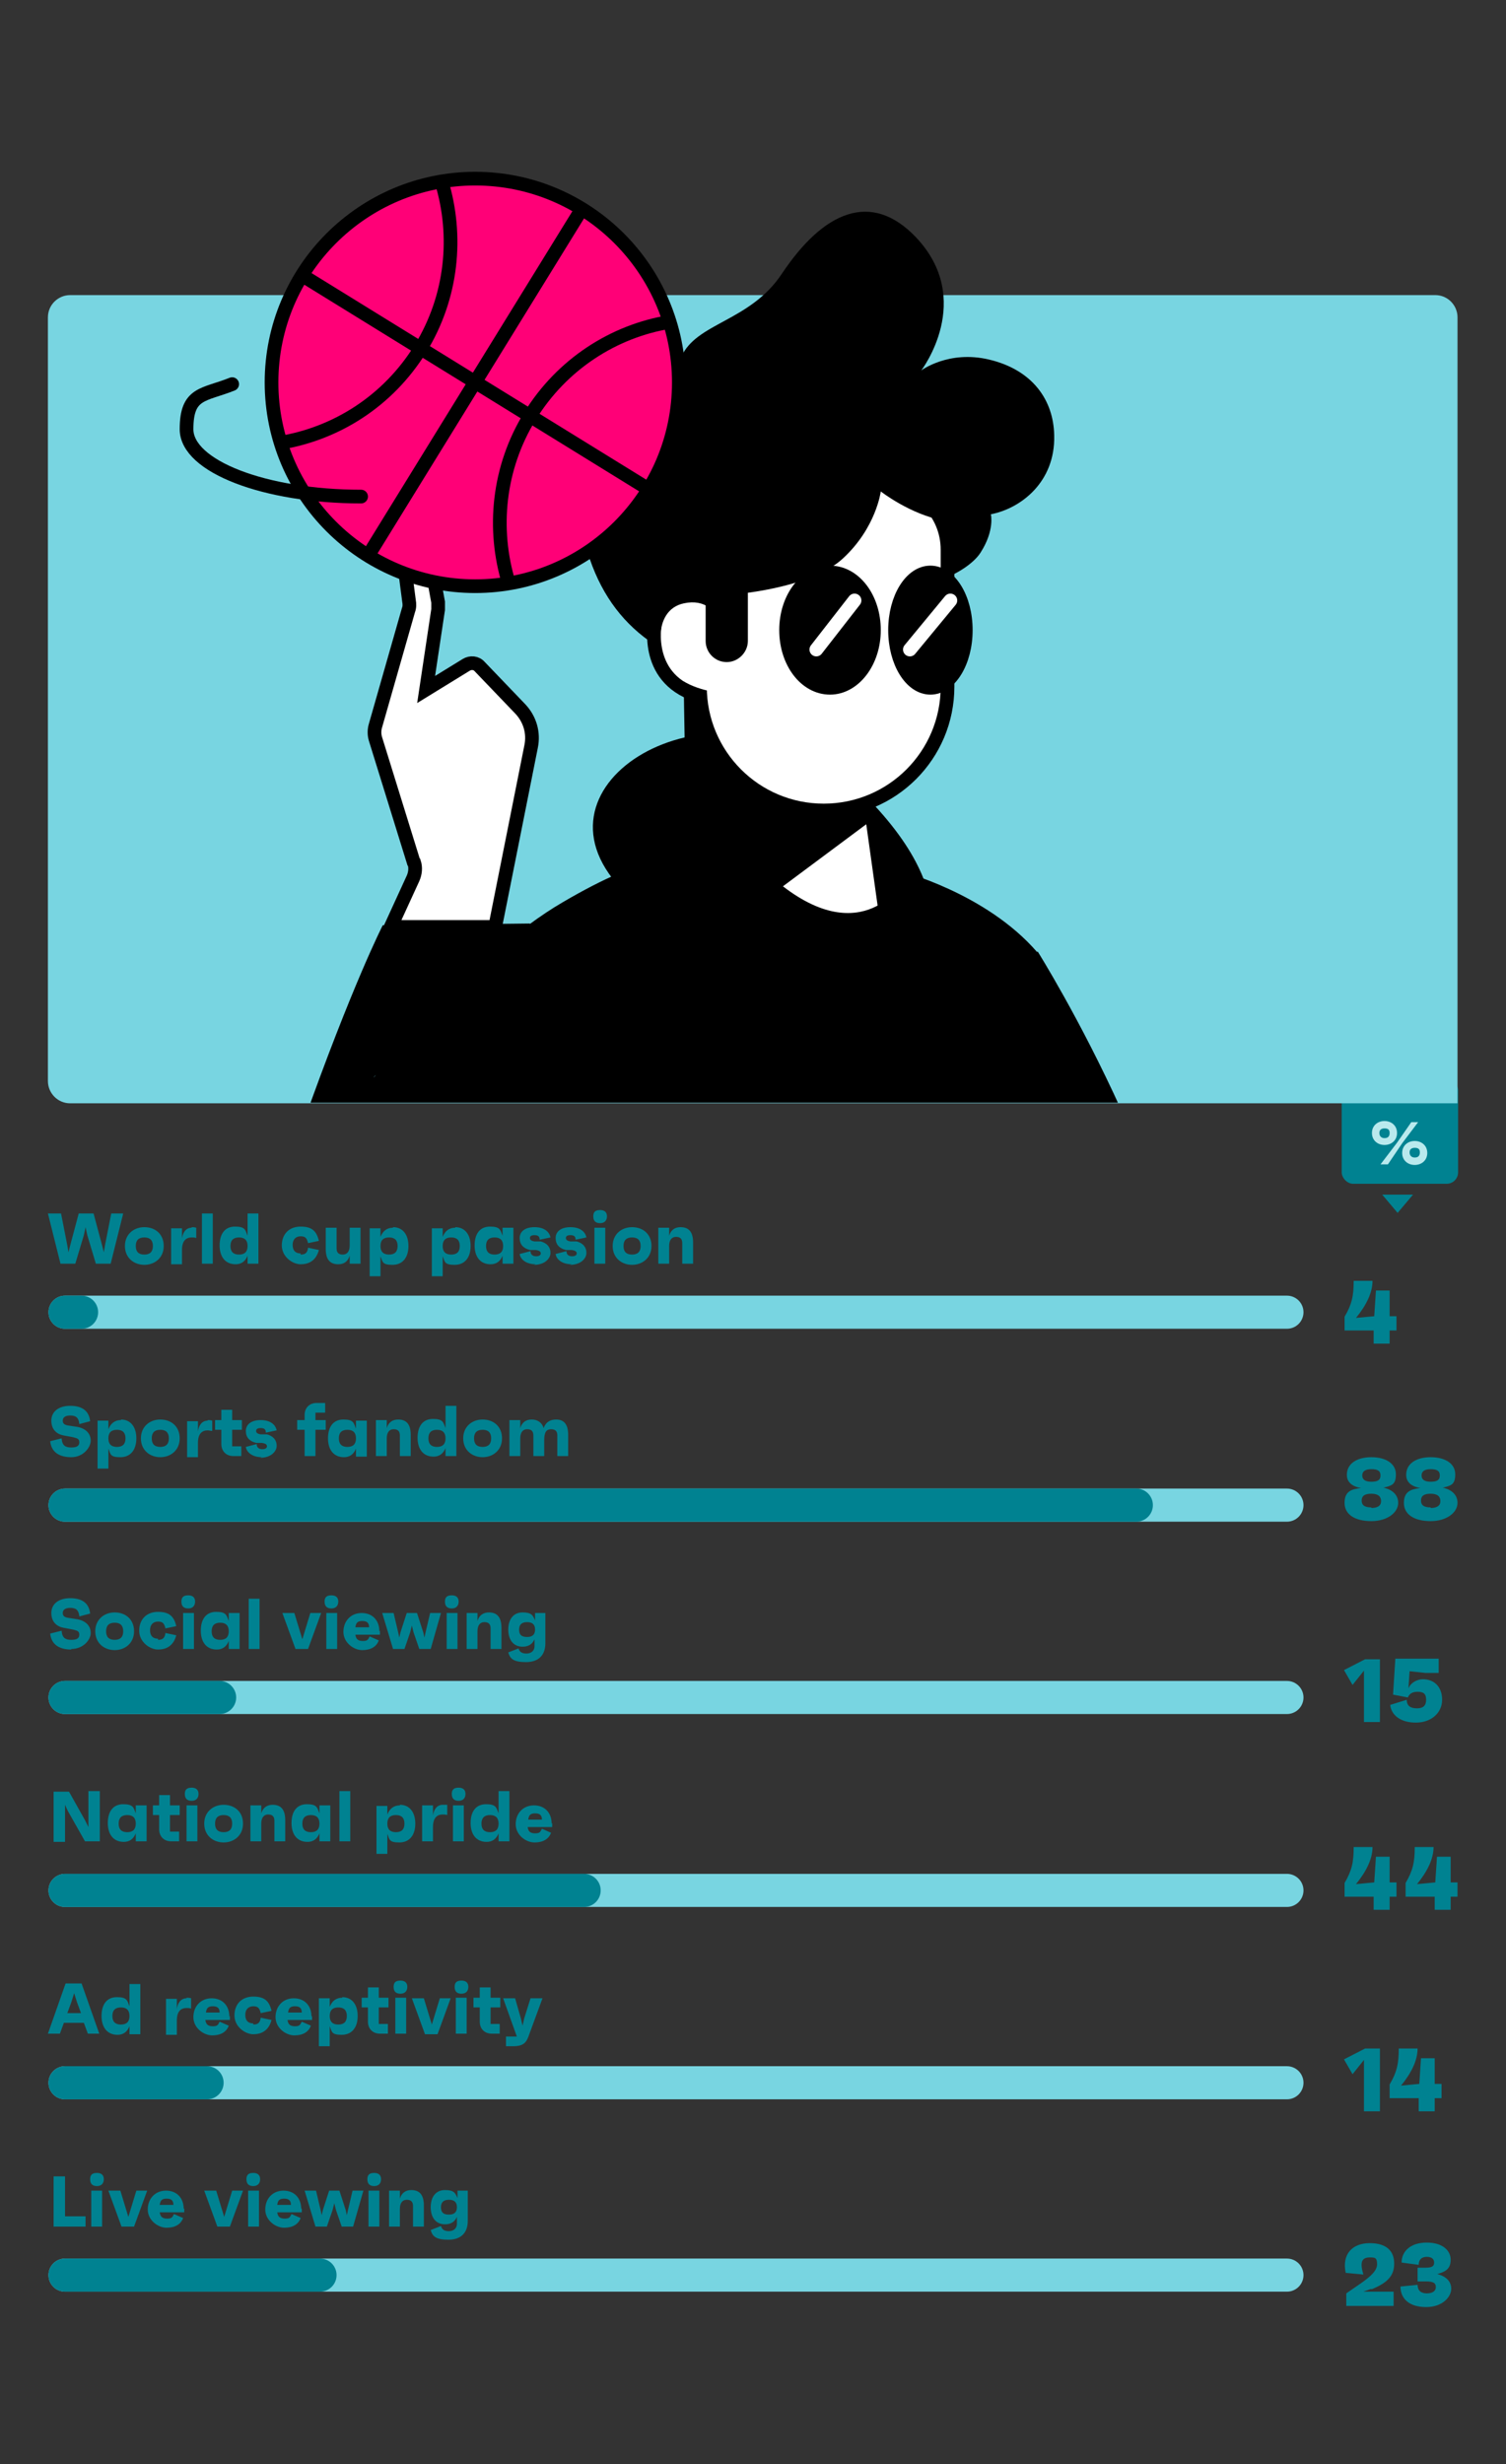
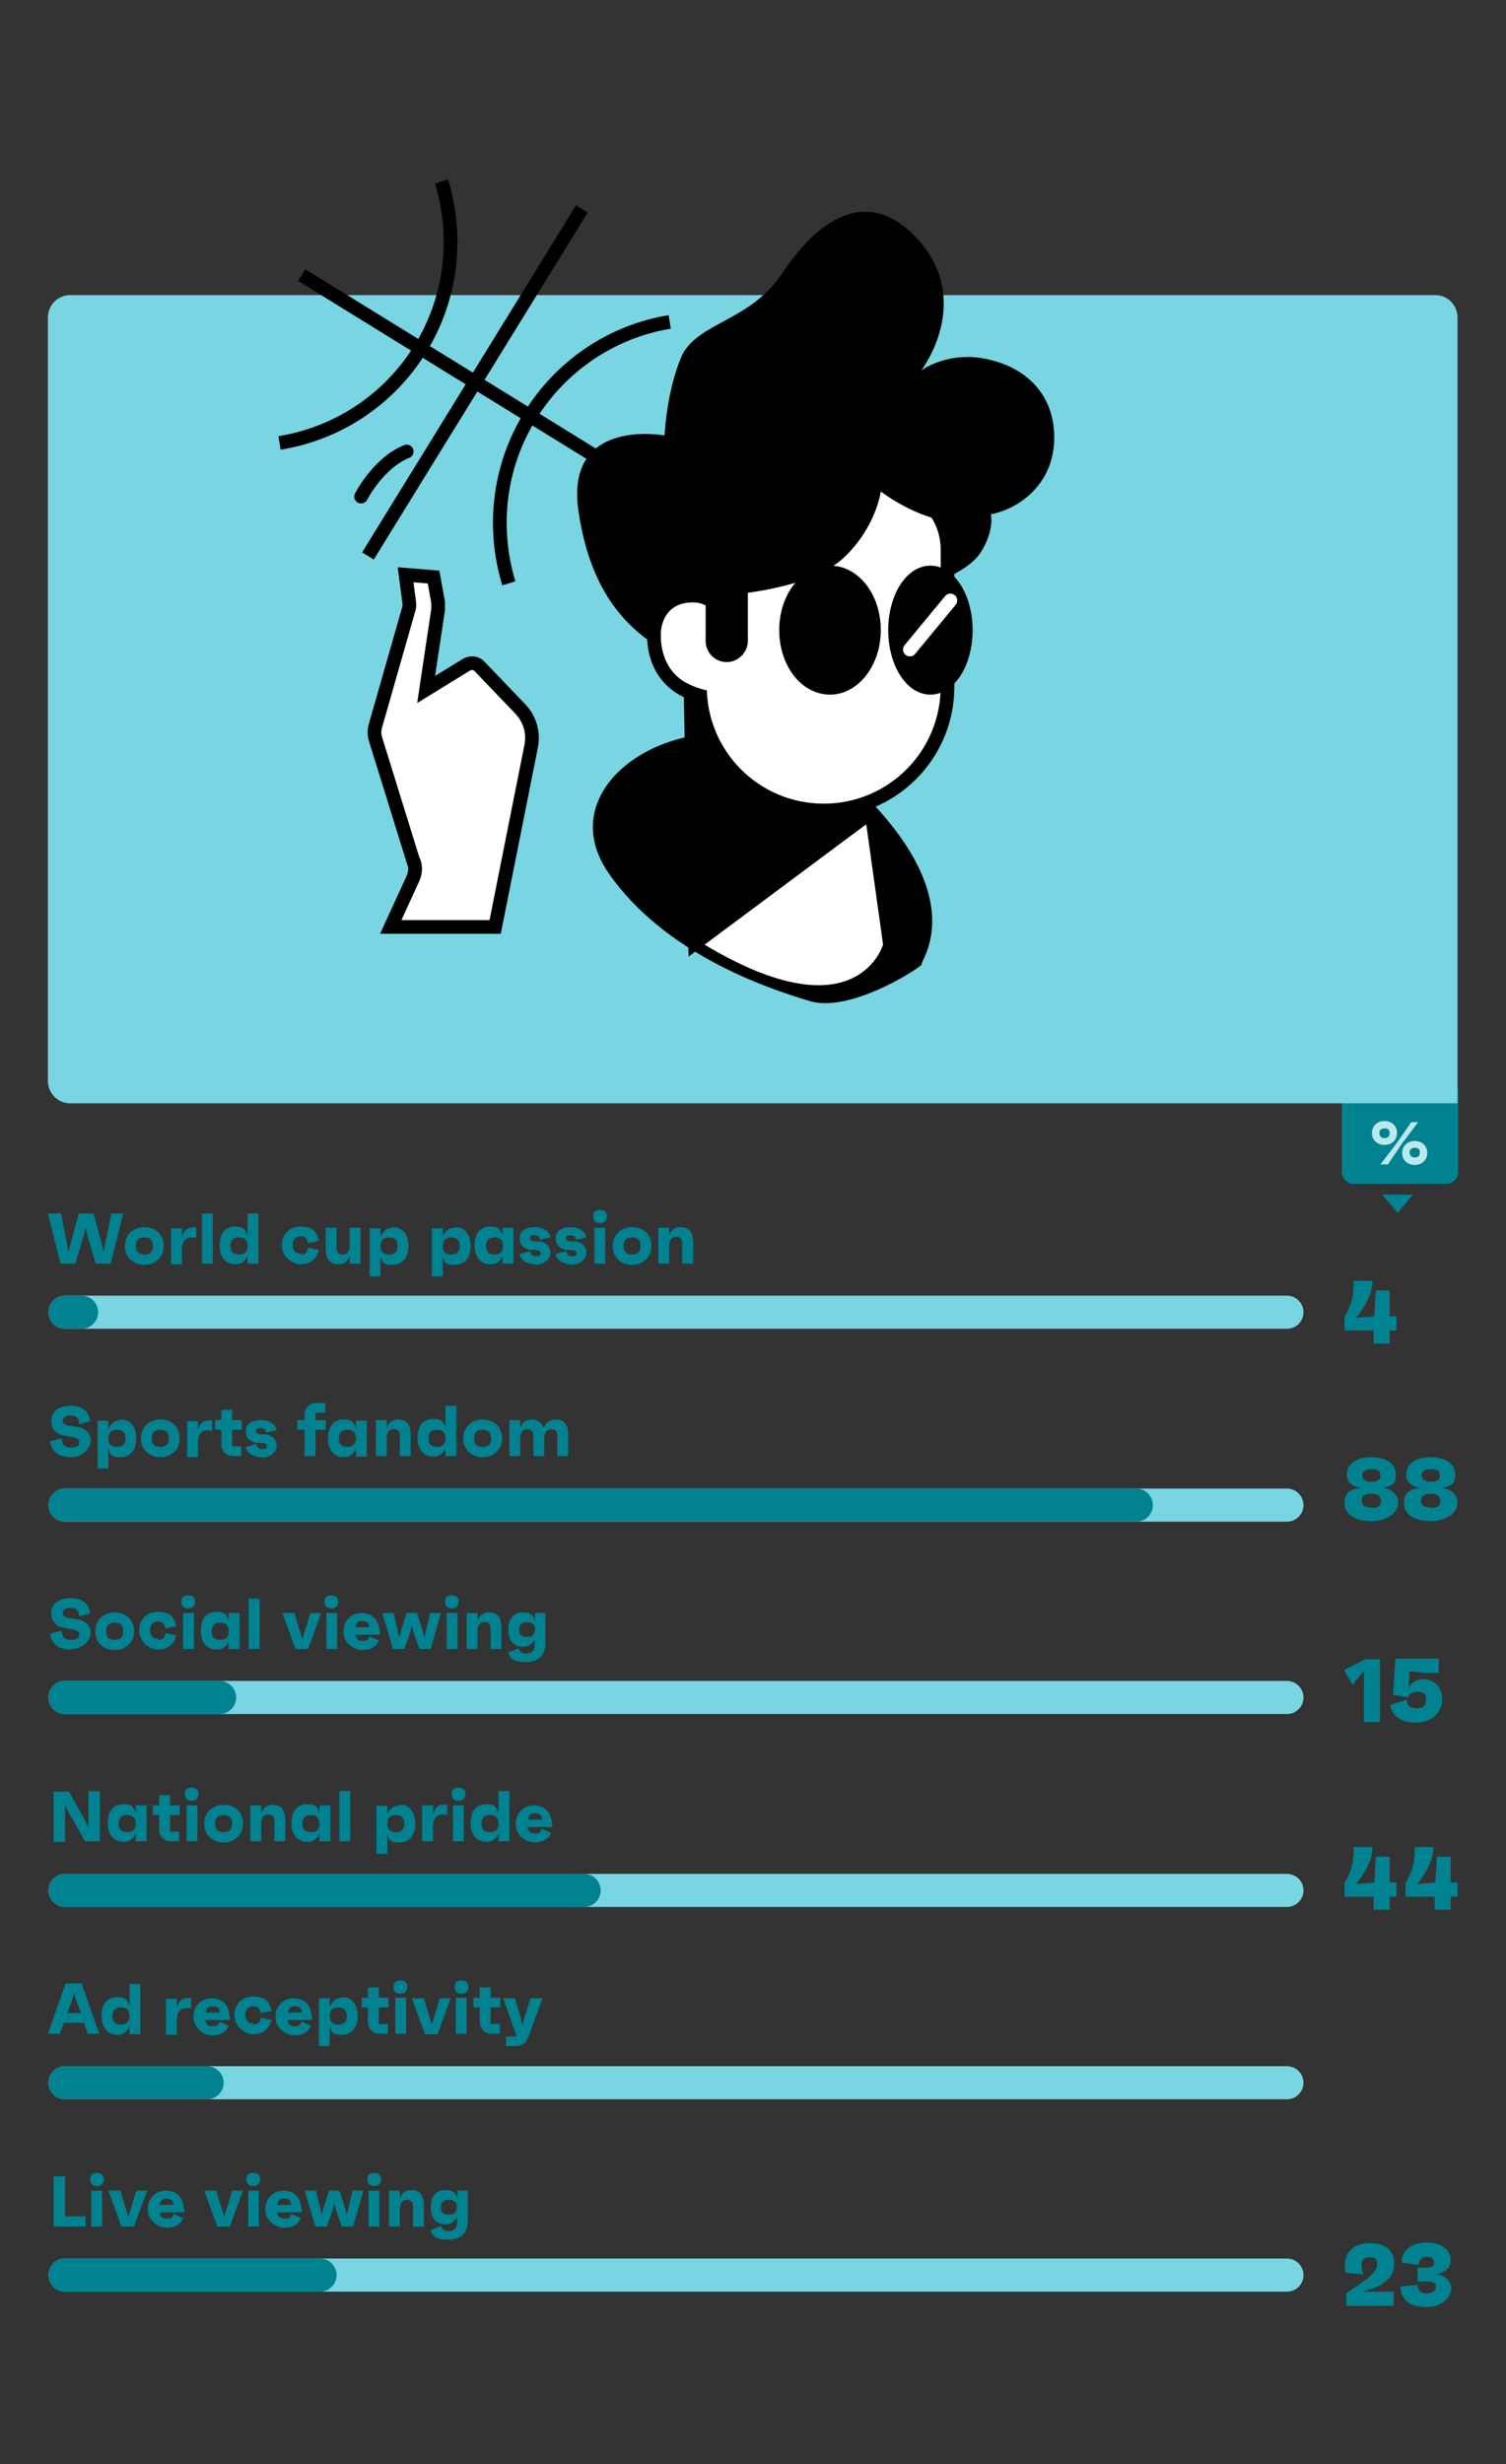
<svg xmlns="http://www.w3.org/2000/svg" id="Layer_1" version="1.1" viewBox="0 0 264 431.7">
  <rect x="0" y="0" width="264" height="431.7" fill="#333333" stroke="none" />
  <defs>
    <style>
      .st0, .st1, .st2, .st3, .st4 {
        fill: none;
      }

      .st5 {
        fill: #f07;
      }

      .st5, .st1, .st2, .st6, .st3, .st7, .st4 {
        stroke-width: 2.4px;
      }

      .st5, .st1, .st6, .st3, .st7, .st4 {
        stroke: #000;
      }

      .st5, .st3 {
        stroke-miterlimit: 10;
      }

      .st1 {
        stroke-linejoin: round;
      }

      .st2 {
        stroke: #fff;
      }

      .st2, .st4 {
        stroke-linecap: round;
      }

      .st8 {
        fill: #b9e9ed;
      }

      .st9, .st7 {
        fill: #fff;
      }

      .st10 {
        fill: #78d5e1;
      }

      .st11 {
        clip-path: url(#clippath);
      }

      .st12 {
        fill: #008291;
      }
    </style>
    <clipPath id="clippath">
      <rect class="st0" x="-1.8" y="24.6" width="260.5" height="168.6" />
    </clipPath>
  </defs>
  <path class="st12" d="M244.8,230.6v2.5h-1.2v2.3h-2.8v-2.3h-5.1v-2.4c1.3-2.2,1.6-3.7,1.6-6.3h3.3c0,2.1-1.1,4.3-2.9,6.5l3.2-.3.3-4.5h2.4v4.5h1.2Z" />
  <path class="st12" d="M242.3,260.6c1.3.2,2.8,1,2.8,2.7s-1.9,3.2-4.7,3.2-4.7-1.1-4.7-3.2,1.3-2.4,2.9-2.6c-1.9-.3-2.5-1.3-2.5-2.3,0-2,1.8-3.1,4.3-3.1s4.3,1.1,4.3,3-.8,2-2.4,2.4ZM240.4,257.4c-1.1,0-1.6.4-1.6,1.1s.5,1.1,1.6,1.1,1.6-.3,1.6-1.1-.5-1.1-1.6-1.1ZM240.4,264.2c1.1,0,1.7-.4,1.7-1.2s-.5-1.3-1.7-1.3-1.7.4-1.7,1.2.5,1.2,1.7,1.2ZM252.7,260.6c1.3.2,2.8,1,2.8,2.7s-1.9,3.2-4.7,3.2-4.7-1.1-4.7-3.2,1.4-2.4,2.9-2.6c-1.9-.3-2.5-1.3-2.5-2.3,0-2,1.8-3.1,4.3-3.1s4.3,1.1,4.3,3-.8,2-2.4,2.4ZM250.8,257.4c-1.1,0-1.6.4-1.6,1.1s.5,1.1,1.6,1.1,1.6-.3,1.6-1.1-.5-1.1-1.6-1.1ZM250.8,264.2c1.1,0,1.7-.4,1.7-1.2s-.5-1.3-1.7-1.3-1.7.4-1.7,1.2.5,1.2,1.7,1.2Z" />
  <path class="st12" d="M239.2,290.7h2.7v11h-2.8v-9l-2,2.5-1.5-2.6,3.7-1.9ZM249.4,294.2c2,0,3.4,1.3,3.4,3.6s-1.9,4-4.6,4-4.3-1.3-4.5-3.1l2.9-.9c0,1.1.7,1.5,1.8,1.5s1.6-.5,1.6-1.5-.4-1.4-1.5-1.4-1.5.5-1.7,1l-2.6-.5.4-6.3h7.6v2.5h-2.3l-2.8-.3-.2,3c.4-1,1.5-1.6,2.6-1.6Z" />
  <path class="st12" d="M244.8,329.8v2.5h-1.2v2.3h-2.8v-2.3h-5.1v-2.4c1.3-2.2,1.6-3.7,1.6-6.3h3.3c0,2.1-1.1,4.3-2.9,6.5l3.2-.3.3-4.5h2.4v4.5h1.2ZM255.5,329.8v2.5h-1.2v2.3h-2.8v-2.3h-5.1v-2.4c1.3-2.2,1.6-3.7,1.6-6.3h3.3c0,2.1-1.1,4.3-2.9,6.5l3.2-.3.3-4.5h2.4v4.5h1.2Z" />
-   <path class="st12" d="M239.2,358.9h2.7v11h-2.8v-9l-2,2.5-1.5-2.6,3.7-1.9ZM252.7,365.1v2.5h-1.2v2.3h-2.8v-2.3h-5.1v-2.4c1.3-2.2,1.6-3.7,1.6-6.3h3.3c0,2.1-1.1,4.3-2.9,6.5l3.2-.3.3-4.5h2.4v4.5h1.2Z" />
  <path class="st12" d="M240.4,401l-1.4.5h5.3v2.5h-8.3v-2.2l2.9-2c1.2-.9,2.5-1.9,2.5-3.1s-.4-1.2-1.3-1.2c-1.5,0-1.7,1-1.1,3l-3.1-.3c-.7-3.3,1.2-5.2,4.2-5.2s4.3,1.4,4.3,3.6-1.3,3.4-4,4.5ZM251.9,398.4c1.6.4,2.5,1.3,2.5,2.6s-1.4,3.2-4.4,3.2-4.5-1.5-4.5-3.6l3-.3c0,1,.6,1.5,1.6,1.5s1.6-.4,1.6-1.1-.4-1-1.8-1h-1.4s0-2.4,0-2.4h1.4c1.2,0,1.5-.3,1.5-.9s-.4-1-1.3-1-1.4.5-1.4,1.4l-3-.4c0-2,1.6-3.5,4.4-3.5s4.2,1.4,4.2,3-.9,2.1-2.3,2.5Z" />
  <path class="st12" d="M19.3,212.6h2.3l-2.2,8.8h-2.6l-1.5-5-.3-1.4-.3,1.4-1.5,5h-2.6l-2.2-8.8h2.3l1.1,5.6.2,1.2.3-1.2,1.5-5.6h2.6l1.5,5.6.3,1.2.2-1.2,1.1-5.6ZM25.3,215c1.9,0,3.4,1.2,3.4,3.3s-1.6,3.3-3.4,3.3-3.4-1.2-3.4-3.3,1.6-3.3,3.4-3.3ZM25.3,219.8c1,0,1.5-.5,1.5-1.5s-.5-1.5-1.5-1.5-1.5.5-1.5,1.5.5,1.5,1.5,1.5ZM33.6,215c.2,0,.5,0,.8.1v1.8c-.3-.1-.5-.1-.8-.1-.9,0-1.7.5-1.7,2.2v2.5h-1.9v-6.3h1.9v1.8c.1-.9.6-1.9,1.7-1.9ZM35.4,221.4v-8.8h1.9v8.8h-1.9ZM43.4,212.6h1.9v8.8h-1.9v-1.4c-.4,1-1.1,1.5-2.1,1.5-1.8,0-2.8-1.3-2.8-3.3s.9-3.3,2.7-3.3,1.8.6,2.2,1.6v-4ZM41.9,219.8c1,0,1.5-.5,1.5-1.5s-.5-1.5-1.5-1.5-1.5.5-1.5,1.5.5,1.5,1.5,1.5ZM52.7,219.8c.8,0,1.2-.3,1.3-1.2l1.9.4c-.5,1.9-1.8,2.5-3.2,2.5s-3.3-1.3-3.3-3.3,1.3-3.3,3.3-3.3,2.8.8,3.2,2.5l-1.9.4c-.2-.9-.5-1.2-1.3-1.2s-1.4.5-1.4,1.5.5,1.5,1.4,1.5ZM61.3,215.1h1.9v6.3h-1.9v-1.4c-.3,1-1,1.5-2,1.5-1.5,0-2.2-.9-2.2-2.7v-3.7h1.9v3.6c0,.8.4,1.1,1.1,1.1s1.2-.5,1.2-1.6v-3.1ZM68.9,215c1.7,0,2.7,1.3,2.7,3.3s-1,3.3-2.8,3.3-1.7-.5-2.1-1.5v3.5h-1.9v-8.4h1.9v1.5c.4-1,1.1-1.6,2.2-1.6ZM68.2,219.8c1,0,1.5-.5,1.5-1.5s-.5-1.5-1.5-1.5-1.5.5-1.5,1.5.5,1.5,1.5,1.5ZM79.8,215c1.7,0,2.7,1.3,2.7,3.3s-1,3.3-2.8,3.3-1.7-.5-2.1-1.5v3.5h-1.9v-8.4h1.9v1.5c.4-1,1.1-1.6,2.2-1.6ZM79.1,219.8c1,0,1.5-.5,1.5-1.5s-.5-1.5-1.5-1.5-1.5.5-1.5,1.5.5,1.5,1.5,1.5ZM88.1,215.1h1.9v6.3h-1.9v-1.4c-.4,1-1.1,1.5-2.1,1.5-1.8,0-2.8-1.3-2.8-3.3s.9-3.3,2.7-3.3,1.8.6,2.2,1.6v-1.5ZM86.7,219.8c1,0,1.5-.5,1.5-1.5s-.5-1.5-1.5-1.5-1.5.5-1.5,1.5.5,1.5,1.5,1.5ZM93.9,221.5c-1.7,0-2.7-.9-2.8-1.8l1.9-.5c0,.7.5.9,1,.9s.8-.2.8-.5-.2-.5-.9-.6h-1c-1.2-.3-1.8-1-1.8-2.1s.9-1.9,2.6-1.9,2.6.8,2.8,1.8l-1.9.4c0-.6-.3-.8-.9-.8s-.8.2-.8.5.2.5.8.6h1.1c1.1.3,1.7,1,1.7,2s-1,2.1-2.9,2.1ZM100.2,221.5c-1.7,0-2.7-.9-2.8-1.8l1.9-.5c0,.7.5.9,1,.9s.8-.2.8-.5-.2-.5-.9-.6h-1c-1.2-.3-1.8-1-1.8-2.1s.9-1.9,2.6-1.9,2.6.8,2.8,1.8l-1.9.4c0-.6-.3-.8-.9-.8s-.8.2-.8.5.2.5.8.6h1.1c1.1.3,1.7,1,1.7,2s-1,2.1-2.9,2.1ZM105.2,214.3c-.8,0-1.2-.4-1.2-1.2s.4-1.1,1.2-1.1,1.2.4,1.2,1.1-.4,1.2-1.2,1.2ZM104.2,221.4v-6.3h1.9v6.3h-1.9ZM110.8,215c1.9,0,3.4,1.2,3.4,3.3s-1.6,3.3-3.4,3.3-3.4-1.2-3.4-3.3,1.6-3.3,3.4-3.3ZM110.8,219.8c1,0,1.5-.5,1.5-1.5s-.5-1.5-1.5-1.5-1.5.5-1.5,1.5.5,1.5,1.5,1.5ZM119.3,215c1.5,0,2.2.9,2.2,2.7v3.7h-1.9v-3.6c0-.8-.4-1.1-1.1-1.1s-1.2.5-1.2,1.6v3.1h-1.9v-6.3h1.9v1.4c.3-1,1-1.5,2-1.5Z" />
  <path class="st10" d="M11.4,227h214.2c1.6,0,2.9,1.3,2.9,2.9h0c0,1.6-1.3,2.9-2.9,2.9H11.4c-1.6,0-2.9-1.3-2.9-2.9h0c0-1.6,1.3-2.9,2.9-2.9Z" />
  <path class="st12" d="M11.4,227h2.9c1.6,0,2.9,1.3,2.9,2.9h0c0,1.6-1.3,2.9-2.9,2.9h-2.9c-1.6,0-2.9-1.3-2.9-2.9h0c0-1.6,1.3-2.9,2.9-2.9Z" />
  <path class="st12" d="M12.5,255.3c-2,0-3.5-.8-3.7-2.8l2-.5c.1,1.3.7,1.6,1.7,1.6s1.4-.3,1.4-.9-.3-.7-1.1-.9l-1.6-.3c-1.2-.2-2.2-1-2.2-2.6s1.3-2.6,3.3-2.6,3.3.8,3.5,2.7l-1.9.5c-.1-1.3-.8-1.5-1.6-1.5s-1.3.3-1.3.9.4.8,1.3.9l1.3.2c1.5.3,2.3,1.2,2.3,2.4s-1.3,2.9-3.4,2.9ZM21.2,248.7c1.7,0,2.7,1.3,2.7,3.3s-1,3.3-2.8,3.3-1.7-.5-2.1-1.5v3.5h-1.9v-8.4h1.9v1.5c.4-1,1.1-1.6,2.2-1.6ZM20.5,253.5c1,0,1.5-.5,1.5-1.5s-.5-1.5-1.5-1.5-1.5.5-1.5,1.5.5,1.5,1.5,1.5ZM28.1,248.7c1.9,0,3.4,1.2,3.4,3.3s-1.6,3.3-3.4,3.3-3.4-1.2-3.4-3.3,1.6-3.3,3.4-3.3ZM28.1,253.5c1,0,1.5-.5,1.5-1.5s-.5-1.5-1.5-1.5-1.5.5-1.5,1.5.5,1.5,1.5,1.5ZM36.4,248.8c.2,0,.5,0,.8.1v1.8c-.3,0-.5-.1-.8-.1-.9,0-1.7.5-1.7,2.2v2.5h-1.9v-6.3h1.9v1.8c.1-.9.6-1.9,1.7-1.9ZM42.4,250.5h-1.7v2.9h1.6v1.7h-1.4c-1.3,0-2.1-.9-2.1-2.1v-2.5h-1.1v-1.7h1.1v-1.8h1.9v1.8h1.7v1.7ZM45.9,255.3c-1.7,0-2.7-.9-2.8-1.8l1.9-.5c0,.7.5.9,1,.9s.8-.2.8-.5-.2-.5-.9-.6h-1c-1.2-.3-1.8-1-1.8-2.1s.9-1.9,2.6-1.9,2.6.8,2.8,1.8l-1.9.4c0-.6-.3-.8-.9-.8s-.8.2-.8.5.2.5.8.6h1.1c1.1.3,1.7,1,1.7,2s-1,2.1-2.9,2.1ZM57.1,247.5h-1.8v1.3h1.8v1.7h-1.8v4.6h-1.9v-4.6h-1.3v-1.7h1.3v-.9c0-1.3.9-2.1,2.1-2.1h1.5v1.7ZM62.4,248.9h1.9v6.3h-1.9v-1.4c-.4,1-1.1,1.5-2.1,1.5-1.8,0-2.8-1.3-2.8-3.3s.9-3.3,2.7-3.3,1.8.6,2.2,1.6v-1.5ZM60.9,253.5c1,0,1.5-.5,1.5-1.5s-.5-1.5-1.5-1.5-1.5.5-1.5,1.5.5,1.5,1.5,1.5ZM69.8,248.7c1.5,0,2.2.9,2.2,2.7v3.7h-1.9v-3.6c0-.8-.4-1.1-1.1-1.1s-1.2.5-1.2,1.6v3.1h-1.9v-6.3h1.9v1.4c.3-1,1-1.5,2-1.5ZM78.1,246.3h1.9v8.8h-1.9v-1.4c-.4,1-1.1,1.5-2.1,1.5-1.8,0-2.8-1.3-2.8-3.3s.9-3.3,2.7-3.3,1.8.6,2.2,1.6v-4ZM76.6,253.5c1,0,1.5-.5,1.5-1.5s-.5-1.5-1.5-1.5-1.5.5-1.5,1.5.5,1.5,1.5,1.5ZM84.6,248.7c1.9,0,3.4,1.2,3.4,3.3s-1.6,3.3-3.4,3.3-3.4-1.2-3.4-3.3,1.6-3.3,3.4-3.3ZM84.6,253.5c1,0,1.5-.5,1.5-1.5s-.5-1.5-1.5-1.5-1.5.5-1.5,1.5.5,1.5,1.5,1.5ZM97.5,248.7c1.4,0,2.1.9,2.1,2.7v3.7h-1.9v-3.6c0-.7-.3-1.1-1.1-1.1s-1.2.5-1.2,1.9v2.8h-1.9v-3.6c0-.8-.4-1.1-1.1-1.1s-1.2.5-1.2,1.6v3.1h-1.9v-6.3h1.9v1.4c.3-1,1-1.5,2-1.5s1.8.5,2.1,1.5c.4-1.1,1.2-1.5,2.2-1.5Z" />
  <path class="st10" d="M11.4,260.8h214.2c1.6,0,2.9,1.3,2.9,2.9h0c0,1.6-1.3,2.9-2.9,2.9H11.4c-1.6,0-2.9-1.3-2.9-2.9h0c0-1.6,1.3-2.9,2.9-2.9Z" />
  <path class="st12" d="M11.4,260.8h187.8c1.6,0,2.9,1.3,2.9,2.9h0c0,1.6-1.3,2.9-2.9,2.9H11.4c-1.6,0-2.9-1.3-2.9-2.9h0c0-1.6,1.3-2.9,2.9-2.9Z" />
  <path class="st12" d="M12.5,289c-2,0-3.5-.8-3.7-2.8l2-.5c.1,1.3.7,1.6,1.7,1.6s1.4-.3,1.4-.9-.3-.7-1.1-.9l-1.6-.3c-1.2-.2-2.2-1-2.2-2.6s1.3-2.6,3.3-2.6,3.3.8,3.5,2.7l-1.9.5c-.1-1.3-.8-1.5-1.6-1.5s-1.3.3-1.3.9.4.8,1.3.9l1.3.2c1.5.3,2.3,1.2,2.3,2.4s-1.3,2.8-3.4,2.8ZM20.1,282.5c1.9,0,3.4,1.2,3.4,3.3s-1.6,3.3-3.4,3.3-3.4-1.2-3.4-3.3,1.6-3.3,3.4-3.3ZM20.1,287.3c1,0,1.5-.5,1.5-1.5s-.5-1.5-1.5-1.5-1.5.5-1.5,1.5.5,1.5,1.5,1.5ZM27.7,287.3c.8,0,1.2-.3,1.3-1.2l1.9.4c-.5,1.9-1.8,2.5-3.2,2.5s-3.3-1.3-3.3-3.3,1.3-3.3,3.3-3.3,2.8.8,3.2,2.5l-1.9.4c-.2-.9-.5-1.2-1.3-1.2s-1.4.5-1.4,1.5.5,1.5,1.4,1.5ZM33,281.8c-.8,0-1.2-.4-1.2-1.2s.4-1.1,1.2-1.1,1.2.4,1.2,1.1-.4,1.2-1.2,1.2ZM32.1,288.9v-6.3h1.9v6.3h-1.9ZM40.1,282.6h1.9v6.3h-1.9v-1.4c-.4,1-1.1,1.5-2.1,1.5-1.8,0-2.8-1.3-2.8-3.3s.9-3.3,2.7-3.3,1.8.6,2.2,1.6v-1.5ZM38.6,287.3c1,0,1.5-.5,1.5-1.5s-.5-1.5-1.5-1.5-1.5.5-1.5,1.5.5,1.5,1.5,1.5ZM43.6,288.9v-8.8h1.9v8.8h-1.9ZM54.2,282.6h2.1l-2.3,6.3h-2.2l-2.3-6.3h2.1l1.4,4.6,1.4-4.6ZM58.1,281.8c-.8,0-1.2-.4-1.2-1.2s.4-1.1,1.2-1.1,1.2.4,1.2,1.1-.4,1.2-1.2,1.2ZM57.2,288.9v-6.3h1.9v6.3h-1.9ZM66.6,285.7c0,.2,0,.4,0,.7h-4.3c.1.8.5,1.1,1.3,1.1s.9-.2,1.2-.8l1.6.7c-.4,1.1-1.4,1.7-2.9,1.7s-3.3-1.3-3.3-3.2,1.3-3.3,3.2-3.3,3.1,1.3,3.1,3.2ZM63.5,284c-.8,0-1.1.3-1.2,1.1h2.4c0-.8-.4-1.1-1.2-1.1ZM75.3,282.6h2l-1.8,6.3h-2l-1-2.9-.3-1.2-.3,1.2-1,2.9h-2l-1.9-6.3h2l.8,3.4.2.9.2-.9,1.1-3.4h1.8l1.1,3.4.2.9.2-.9.8-3.4ZM79.2,281.8c-.8,0-1.2-.4-1.2-1.2s.4-1.1,1.2-1.1,1.2.4,1.2,1.1-.4,1.2-1.2,1.2ZM78.3,288.9v-6.3h1.9v6.3h-1.9ZM85.7,282.5c1.5,0,2.2.9,2.2,2.7v3.7h-1.9v-3.6c0-.8-.4-1.1-1.1-1.1s-1.2.5-1.2,1.6v3.1h-1.9v-6.3h1.9v1.4c.3-1,1-1.5,2-1.5ZM93.7,282.6h1.9v5.3c0,2.1-1.2,3.3-3.4,3.3s-2.8-.6-3.1-1.7l1.8-.7c.2.7.7.9,1.4.9s1.4-.4,1.4-1.3v-1.2c-.4.9-1.1,1.3-2.1,1.3-1.6,0-2.5-1.2-2.5-3s.9-3,2.5-3,1.8.5,2.2,1.4v-1.3ZM92.4,286.8c.9,0,1.4-.4,1.4-1.3s-.5-1.3-1.4-1.3-1.4.4-1.4,1.3.4,1.3,1.4,1.3Z" />
  <path class="st10" d="M11.4,294.5h214.2c1.6,0,2.9,1.3,2.9,2.9h0c0,1.6-1.3,2.9-2.9,2.9H11.4c-1.6,0-2.9-1.3-2.9-2.9h0c0-1.6,1.3-2.9,2.9-2.9Z" />
  <path class="st12" d="M11.4,294.5h27.1c1.6,0,2.9,1.3,2.9,2.9h0c0,1.6-1.3,2.9-2.9,2.9H11.4c-1.6,0-2.9-1.3-2.9-2.9h0c0-1.6,1.3-2.9,2.9-2.9Z" />
  <path class="st12" d="M15.5,313.8h2v8.8h-2.6l-3-5.3-.5-1.1v6.5h-2v-8.8h2.7l2.8,5,.6,1.2v-6.2ZM23.8,316.3h1.9v6.3h-1.9v-1.4c-.4,1-1.1,1.5-2.1,1.5-1.8,0-2.8-1.3-2.8-3.3s.9-3.3,2.7-3.3,1.8.6,2.2,1.6v-1.5ZM22.3,321c1,0,1.5-.5,1.5-1.5s-.5-1.5-1.5-1.5-1.5.5-1.5,1.5.5,1.5,1.5,1.5ZM31.5,318h-1.7v2.9h1.6v1.7h-1.4c-1.3,0-2.1-.9-2.1-2.1v-2.5h-1.1v-1.7h1.1v-1.8h1.9v1.8h1.7v1.7ZM33.6,315.5c-.8,0-1.2-.4-1.2-1.2s.4-1.1,1.2-1.1,1.2.4,1.2,1.1-.4,1.2-1.2,1.2ZM32.7,322.6v-6.3h1.9v6.3h-1.9ZM39.2,316.2c1.9,0,3.4,1.2,3.4,3.3s-1.6,3.3-3.4,3.3-3.4-1.2-3.4-3.3,1.6-3.3,3.4-3.3ZM39.2,321c1,0,1.5-.5,1.5-1.5s-.5-1.5-1.5-1.5-1.5.5-1.5,1.5.5,1.5,1.5,1.5ZM47.8,316.2c1.5,0,2.2.9,2.2,2.7v3.7h-1.9v-3.6c0-.8-.4-1.1-1.1-1.1s-1.2.5-1.2,1.6v3.1h-1.9v-6.3h1.9v1.4c.3-1,1-1.5,2-1.5ZM56,316.3h1.9v6.3h-1.9v-1.4c-.4,1-1.1,1.5-2.1,1.5-1.8,0-2.8-1.3-2.8-3.3s.9-3.3,2.7-3.3,1.8.6,2.2,1.6v-1.5ZM54.5,321c1,0,1.5-.5,1.5-1.5s-.5-1.5-1.5-1.5-1.5.5-1.5,1.5.5,1.5,1.5,1.5ZM59.5,322.6v-8.8h1.9v8.8h-1.9ZM70.1,316.2c1.7,0,2.7,1.3,2.7,3.3s-1,3.3-2.8,3.3-1.7-.5-2.1-1.5v3.5h-1.9v-8.4h1.9v1.5c.4-1,1.1-1.6,2.2-1.6ZM69.4,321c1,0,1.5-.5,1.5-1.5s-.5-1.5-1.5-1.5-1.5.5-1.5,1.5.5,1.5,1.5,1.5ZM77.6,316.2c.2,0,.5,0,.8,0v1.8c-.3-.1-.5-.1-.8-.1-.9,0-1.7.5-1.7,2.2v2.5h-1.9v-6.3h1.9v1.8c.1-.9.6-1.9,1.7-1.9ZM80.4,315.5c-.8,0-1.2-.4-1.2-1.2s.4-1.1,1.2-1.1,1.2.4,1.2,1.1-.4,1.2-1.2,1.2ZM79.4,322.6v-6.3h1.9v6.3h-1.9ZM87.4,313.8h1.9v8.8h-1.9v-1.4c-.4,1-1.1,1.5-2.1,1.5-1.8,0-2.8-1.3-2.8-3.3s.9-3.3,2.7-3.3,1.8.6,2.2,1.6v-4ZM85.9,321c1,0,1.5-.5,1.5-1.5s-.5-1.5-1.5-1.5-1.5.5-1.5,1.5.5,1.5,1.5,1.5ZM96.8,319.4c0,.2,0,.4,0,.7h-4.3c.1.8.5,1.1,1.3,1.1s.9-.2,1.2-.8l1.6.7c-.4,1.1-1.4,1.7-2.9,1.7s-3.3-1.3-3.3-3.2,1.3-3.3,3.2-3.3,3.1,1.3,3.1,3.2ZM93.8,317.7c-.8,0-1.1.3-1.2,1.1h2.4c0-.8-.4-1.1-1.2-1.1Z" />
  <path class="st10" d="M11.4,328.3h214.2c1.6,0,2.9,1.3,2.9,2.9h0c0,1.6-1.3,2.9-2.9,2.9H11.4c-1.6,0-2.9-1.3-2.9-2.9h0c0-1.6,1.3-2.9,2.9-2.9Z" />
  <path class="st12" d="M11.4,328.3h91c1.6,0,2.9,1.3,2.9,2.9h0c0,1.6-1.3,2.9-2.9,2.9H11.4c-1.6,0-2.9-1.3-2.9-2.9h0c0-1.6,1.3-2.9,2.9-2.9Z" />
  <path class="st12" d="M15.4,356.3l-.7-1.9h-3.5l-.7,1.9h-2.1l3.1-8.8h2.8l3.1,8.8h-2.1ZM11.9,352.7h2.3l-.7-1.9-.5-1.6-.5,1.6-.7,1.9ZM22.7,347.6h1.9v8.8h-1.9v-1.4c-.4,1-1.1,1.5-2.1,1.5-1.8,0-2.8-1.3-2.8-3.3s.9-3.3,2.7-3.3,1.8.6,2.2,1.6v-4ZM21.2,354.7c1,0,1.5-.5,1.5-1.5s-.5-1.5-1.5-1.5-1.5.5-1.5,1.5.5,1.5,1.5,1.5ZM32.7,350c.2,0,.5,0,.8.1v1.8c-.3-.1-.5-.1-.8-.1-.9,0-1.7.5-1.7,2.2v2.5h-1.9v-6.3h1.9v1.8c.1-.9.6-1.9,1.7-1.9ZM40.3,353.2c0,.2,0,.4,0,.7h-4.3c.1.8.5,1.1,1.3,1.1s.9-.2,1.2-.8l1.6.7c-.4,1.1-1.4,1.7-2.9,1.7s-3.3-1.3-3.3-3.2,1.3-3.3,3.2-3.3,3.1,1.3,3.1,3.2ZM37.3,351.5c-.8,0-1.1.3-1.2,1.1h2.4c0-.8-.4-1.1-1.2-1.1ZM44.4,354.7c.8,0,1.2-.3,1.3-1.2l1.9.4c-.5,1.9-1.8,2.5-3.2,2.5s-3.3-1.3-3.3-3.3,1.3-3.3,3.3-3.3,2.8.8,3.2,2.5l-1.9.4c-.2-.9-.5-1.2-1.3-1.2s-1.4.5-1.4,1.5.5,1.5,1.4,1.5ZM54.7,353.2c0,.2,0,.4,0,.7h-4.3c.1.8.5,1.1,1.3,1.1s.9-.2,1.2-.8l1.6.7c-.4,1.1-1.4,1.7-2.9,1.7s-3.3-1.3-3.3-3.2,1.3-3.3,3.2-3.3,3.1,1.3,3.1,3.2ZM51.7,351.5c-.8,0-1.1.3-1.2,1.1h2.4c0-.8-.4-1.1-1.2-1.1ZM60,349.9c1.7,0,2.7,1.3,2.7,3.3s-1,3.3-2.8,3.3-1.7-.5-2.1-1.5v3.5h-1.9v-8.4h1.9v1.5c.4-1,1.1-1.6,2.2-1.6ZM59.3,354.7c1,0,1.5-.5,1.5-1.5s-.5-1.5-1.5-1.5-1.5.5-1.5,1.5.5,1.5,1.5,1.5ZM68.1,351.7h-1.7v2.9h1.6v1.7h-1.4c-1.3,0-2.1-.9-2.1-2.1v-2.5h-1.1v-1.7h1.1v-1.8h1.9v1.8h1.7v1.7ZM70.2,349.3c-.8,0-1.2-.4-1.2-1.2s.4-1.1,1.2-1.1,1.2.4,1.2,1.1-.4,1.2-1.2,1.2ZM69.3,356.3v-6.3h1.9v6.3h-1.9ZM76.9,350.1h2.1l-2.3,6.3h-2.2l-2.3-6.3h2.1l1.4,4.6,1.4-4.6ZM80.9,349.3c-.8,0-1.2-.4-1.2-1.2s.4-1.1,1.2-1.1,1.2.4,1.2,1.1-.4,1.2-1.2,1.2ZM79.9,356.3v-6.3h1.9v6.3h-1.9ZM87.7,351.7h-1.7v2.9h1.6v1.7h-1.4c-1.3,0-2.1-.9-2.1-2.1v-2.5h-1.1v-1.7h1.1v-1.8h1.9v1.8h1.7v1.7ZM93,350.1h2.1l-2.5,6.8c-.4,1.1-1.1,1.6-2.6,1.6h-1.3v-1.7h1.9l-2.4-6.7h2.1l1,3.5.3,1.3.3-1.3,1.1-3.5Z" />
  <path class="st10" d="M11.4,362h214.2c1.6,0,2.9,1.3,2.9,2.9h0c0,1.6-1.3,2.9-2.9,2.9H11.4c-1.6,0-2.9-1.3-2.9-2.9h0c0-1.6,1.3-2.9,2.9-2.9Z" />
  <path class="st12" d="M11.4,362h24.9c1.6,0,2.9,1.3,2.9,2.9h0c0,1.6-1.3,2.9-2.9,2.9H11.4c-1.6,0-2.9-1.3-2.9-2.9h0c0-1.6,1.3-2.9,2.9-2.9Z" />
  <path class="st12" d="M11.4,388.3h3.6v1.8h-5.6v-8.8h2v7ZM17,383c-.8,0-1.2-.4-1.2-1.2s.4-1.1,1.2-1.1,1.2.4,1.2,1.1-.4,1.2-1.2,1.2ZM16,390.1v-6.3h1.9v6.3h-1.9ZM23.7,383.8h2.1l-2.3,6.3h-2.2l-2.3-6.3h2.1l1.4,4.6,1.4-4.6ZM32.3,386.9c0,.2,0,.4,0,.7h-4.3c.1.8.5,1.1,1.3,1.1s.9-.2,1.2-.8l1.6.7c-.4,1.1-1.4,1.7-2.9,1.7s-3.3-1.3-3.3-3.2,1.3-3.3,3.2-3.3,3.1,1.3,3.1,3.2ZM29.2,385.2c-.8,0-1.1.3-1.2,1.1h2.4c0-.8-.4-1.1-1.2-1.1ZM40.5,383.8h2.1l-2.3,6.3h-2.2l-2.3-6.3h2.1l1.4,4.6,1.4-4.6ZM44.4,383c-.8,0-1.2-.4-1.2-1.2s.4-1.1,1.2-1.1,1.2.4,1.2,1.1-.4,1.2-1.2,1.2ZM43.5,390.1v-6.3h1.9v6.3h-1.9ZM52.9,386.9c0,.2,0,.4,0,.7h-4.3c.1.8.5,1.1,1.3,1.1s.9-.2,1.2-.8l1.6.7c-.4,1.1-1.4,1.7-2.9,1.7s-3.3-1.3-3.3-3.2,1.3-3.3,3.2-3.3,3.1,1.3,3.1,3.2ZM49.8,385.2c-.8,0-1.1.3-1.2,1.1h2.4c0-.8-.4-1.1-1.2-1.1ZM61.7,383.8h2l-1.8,6.3h-2l-1-2.9-.3-1.2-.3,1.2-1,2.9h-2l-1.9-6.3h2l.8,3.4.2.9.2-.9,1.1-3.4h1.8l1.1,3.4.2.9.2-.9.8-3.4ZM65.6,383c-.8,0-1.2-.4-1.2-1.2s.4-1.1,1.2-1.1,1.2.4,1.2,1.1-.4,1.2-1.2,1.2ZM64.6,390.1v-6.3h1.9v6.3h-1.9ZM72.1,383.7c1.5,0,2.2.9,2.2,2.7v3.7h-1.9v-3.6c0-.8-.4-1.1-1.1-1.1s-1.2.5-1.2,1.6v3.1h-1.9v-6.3h1.9v1.4c.3-1,1-1.5,2-1.5ZM80.1,383.8h1.9v5.3c0,2.1-1.2,3.3-3.4,3.3s-2.8-.6-3.1-1.7l1.8-.7c.2.7.7.9,1.4.9s1.4-.4,1.4-1.3v-1.2c-.4.9-1.1,1.3-2.1,1.3-1.6,0-2.5-1.2-2.5-3s.9-3,2.5-3,1.8.5,2.2,1.4v-1.3ZM78.7,388c.9,0,1.4-.4,1.4-1.3s-.5-1.3-1.4-1.3-1.4.4-1.4,1.3.4,1.3,1.4,1.3Z" />
  <path class="st10" d="M11.4,395.7h214.2c1.6,0,2.9,1.3,2.9,2.9h0c0,1.6-1.3,2.9-2.9,2.9H11.4c-1.6,0-2.9-1.3-2.9-2.9h0c0-1.6,1.3-2.9,2.9-2.9Z" />
  <path class="st12" d="M11.4,395.7h44.7c1.6,0,2.9,1.3,2.9,2.9h0c0,1.6-1.3,2.9-2.9,2.9H11.4c-1.6,0-2.9-1.3-2.9-2.9h0c0-1.6,1.3-2.9,2.9-2.9Z" />
  <rect class="st12" x="235.2" y="189" width="20.4" height="18.4" rx="2" ry="2" />
  <path class="st8" d="M242.7,200.6c-1.2,0-2.2-.8-2.2-2.1s1-2.1,2.2-2.1,2.2.8,2.2,2.1-1,2.1-2.2,2.1ZM247.3,196.6h1.3l-2.8,3.7-2.5,3.7h-1.3l2.9-3.8,2.5-3.6ZM242.7,199.4c.6,0,.9-.3.9-.9s-.3-.8-.9-.8-.9.3-.9.8.3.9.9.9ZM248,204.1c-1.2,0-2.2-.8-2.2-2.1s1-2.1,2.2-2.1,2.2.8,2.2,2.1-1,2.1-2.2,2.1ZM248,202.8c.6,0,.9-.3.9-.9s-.3-.8-.9-.8-.9.3-.9.8.3.9.9.9Z" />
  <path class="st12" d="M245,212.5l-2.7-3.2h5.4l-2.7,3.2Z" />
  <path class="st10" d="M8.4,55.6c0-2.2,1.8-3.9,3.9-3.9h239.3c2.2,0,3.9,1.8,3.9,3.9v137.7H12.3c-2.2,0-3.9-1.8-3.9-3.9V55.6Z" />
  <g class="st11">
    <path d="M126.1,117.9c-13.9-3.9-22.3-11.9-24.7-28.4-2.4-16.5,15.1-13.2,15.1-13.2,0,0,.3-7.5,2.9-13.7,2.6-6.1,12.1-6.2,17.7-14.7,7.3-10.9,15.6-14.5,23.4-6.4,10.5,11,1,23.4,1,23.4,0,0,4.8-3.6,11.9-1.9,7.6,1.8,11.3,7.1,11.4,13.3.2,8.2-5.9,12.8-11.1,13.8,0,0,.7,2.8-1.8,6.7-1.8,2.9-9.2,7.4-17.7,5.4-8.5-2-28.3,15.7-28.3,15.7h0s0,0,0,0Z" />
    <path d="M149.6,137.4c-21.7-20.2-55.6-2.7-42.9,15.6,9.9,14.2,27.9,20.2,35.3,22.4,7.4,2.2,20.3-6.5,19.6-6.5-.8,0,9.6-11.2-12-31.5Z" />
    <path class="st9" d="M119.8,117.3s.7,38.6,3.7,48.2c26.7,16,31.3,0,31.3,0l-3.2-22.9c-.6-13.2-31.9-25.2-31.9-25.2h0Z" />
    <path d="M119.8,117.3l.9,50.3,31.3-23.3-.3-1.8c-.6-13.2-31.9-25.2-31.9-25.2Z" />
    <path class="st7" d="M134.4,84.6h20c6.5,0,11.7,5.2,11.7,11.7v24c0,12-9.7,21.7-21.7,21.7s-21.7-9.7-21.7-21.7v-24c0-6.5,5.2-11.7,11.7-11.7Z" />
-     <path d="M181.8,166.8c-9-10.4-24-14.2-24-14.2,0,0,1,5.8-.2,2.8,0,0-8,12.2-24-3.3-1.2-1.7-7.1-2.9-8.6-3.8l-7.1,4.2c0-1.6-3.6-3.6-19.3,5.6-15.8,9.2-33.1,30.7-33.1,30.7,1.4-3.1,20.2-.7,20.2-.7l7.2-26.3-25.8.3s-5.3,10.3-14.1,35.1c-5.6,15.9,1.4,25.3,13.2,31,5.5,2.7,11.9,3.1,17.7.9,4.5-1.8,6.3-4.2,6.3-4.2-5.2,36.6-9.2,70.3-6.2,83.7.5,2.2,2.2,3.9,4.4,4.2l2.1.4c-1.1,13.4-.6,14.5-.6,14.5h91.6c2.4-18.7,1.4-41.2-1-65.1,2.4.5,2.6-.3,4.8,0,4.9.6,23.1,1.6,25.1-14.6,1.1-34.3-28.5-81.3-28.5-81.3h0Z" />
    <path class="st9" d="M127.7,114.6s-.3-10.5-7.8-8.9c-5.8,1.2-4.7,10.1-1.5,12.7,3.2,2.6,7.5,2.9,7.5,2.9l1.9-6.6Z" />
    <path d="M127.9,104.2s13.9-.9,19.8-6.3c5.9-5.4,6.7-11.8,6.7-11.8,0,0,5.1,4,11,5.1,7,1.2,11.4-16.4,5.8-19.7-5.6-3.3-17.4,0-21.3,3-12.8,2.2-19.2,2-23.5,6.9-4.4,4.9-3.1,23.5-3.1,23.5l4.7-.7h0Z" />
    <path d="M127.4,116c-2.1,0-3.7-1.7-3.7-3.7v-8.3c0-2,1.7-1.4,3.7-1.4v-2.3c2.1,0,3.7,1.7,3.7,3.7v8.3c0,2-1.7,3.7-3.7,3.7Z" />
    <path class="st1" d="M114.8,109.3s-2,10,8.1,12.7" />
    <path class="st6" d="M145.5,120.5c4.2,0,7.7-4.5,7.7-10.1s-3.4-10.1-7.7-10.1-7.7,4.5-7.7,10.1,3.4,10.1,7.7,10.1Z" />
    <path class="st6" d="M163.1,120.5c3.4,0,6.2-4.5,6.2-10.1s-2.8-10.1-6.2-10.1-6.2,4.5-6.2,10.1,2.8,10.1,6.2,10.1Z" />
-     <path class="st2" d="M149.8,105.2l-6.7,8.6" />
    <path class="st2" d="M166.6,105.2l-7.1,8.6" />
  </g>
  <path class="st7" d="M72.5,151l-6.7-21.6c-.2-.7-.2-1.5,0-2.2l5.8-20.3c.2-.5.2-1.1.1-1.6l-.6-4.6,4.9.4.8,4.4c0,.4,0,.8,0,1.3l-2.1,14,7-4.3c.8-.5,1.8-.4,2.4.3l7.1,7.4c1.7,1.8,2.4,4.2,1.9,6.6l-6.3,31.6h-18.3l3.9-8.5c.4-.9.5-1.9.2-2.8Z" />
-   <path class="st5" d="M83.3,102.7c19.7,0,35.7-16,35.7-35.7s-16-35.7-35.7-35.7-35.7,16-35.7,35.7,16,35.7,35.7,35.7Z" />
  <path class="st3" d="M49,77.6c9.9-1.6,19-7.3,24.7-16.5,5.6-9.1,6.6-19.8,3.7-29.3" />
  <path class="st3" d="M117.4,56.4c-9.8,1.6-18.9,7.4-24.5,16.5-5.6,9.1-6.6,19.8-3.7,29.3" />
  <path class="st3" d="M102,36.6l-37.5,60.8" />
  <path class="st3" d="M113.7,85.7l-60.8-37.5" />
-   <path class="st4" d="M63.3,87c-16.9,0-30.6-5.3-30.6-11.8s3-5.9,8-7.9" />
+   <path class="st4" d="M63.3,87s3-5.9,8-7.9" />
</svg>